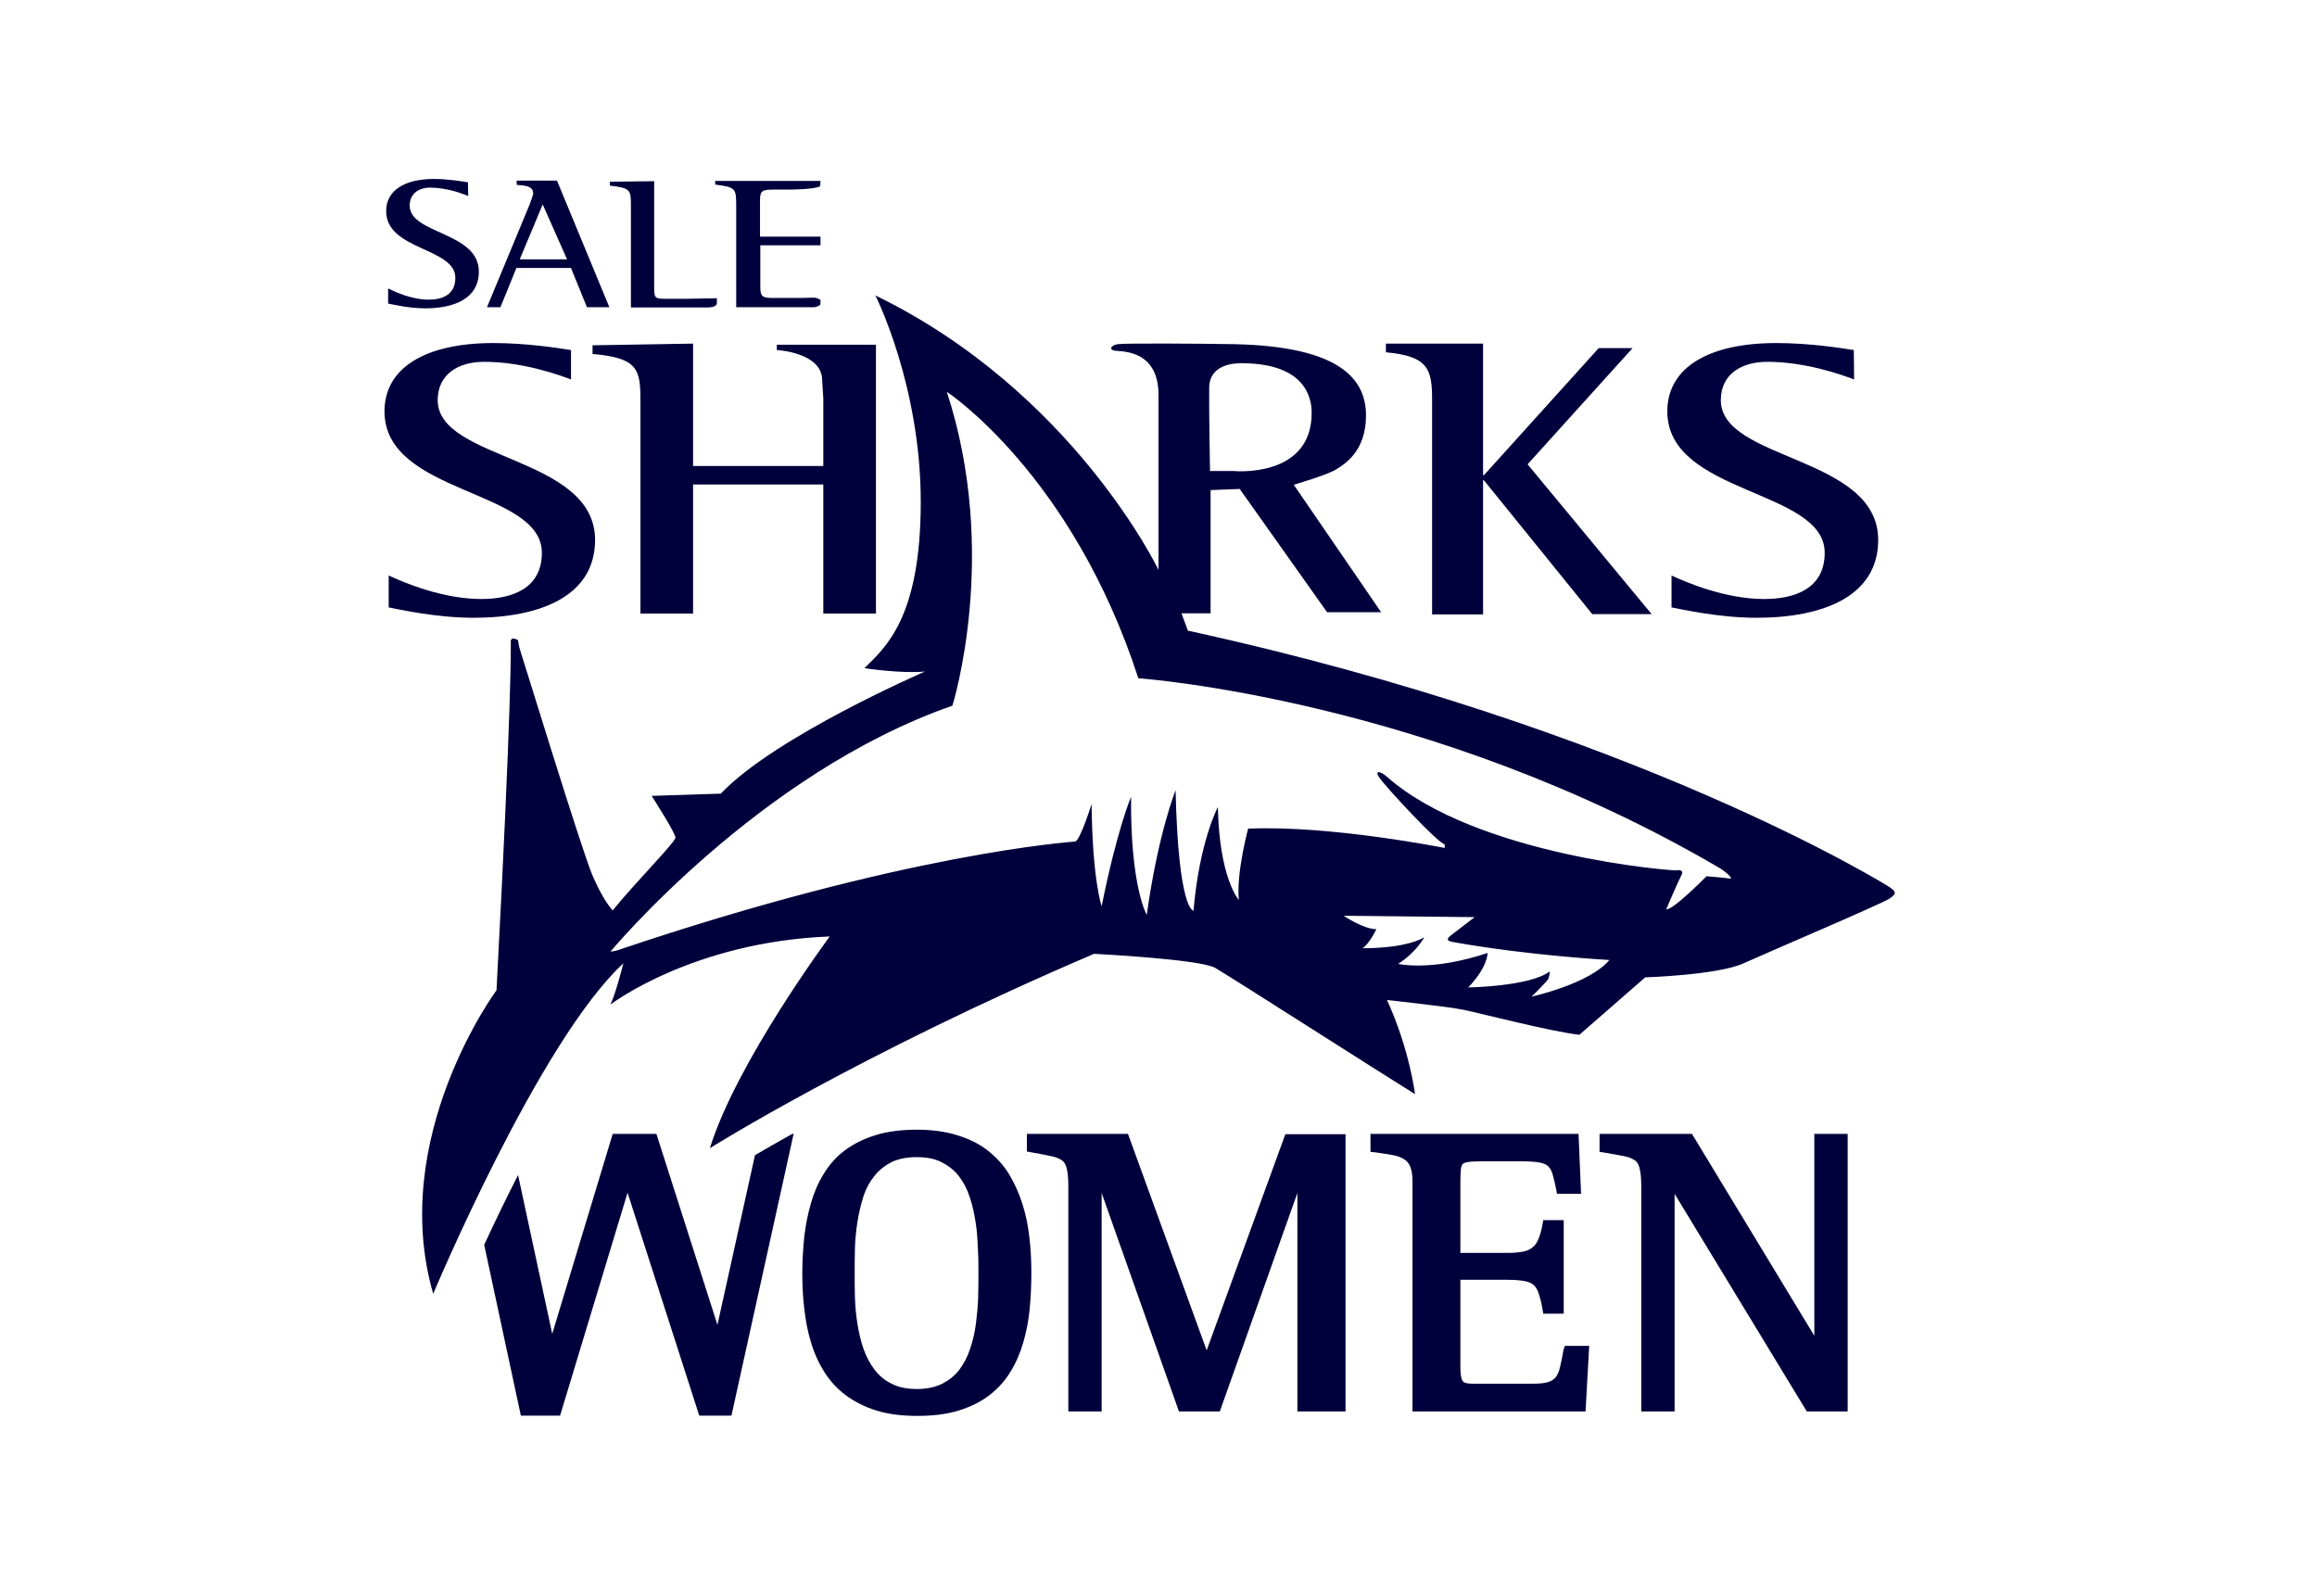
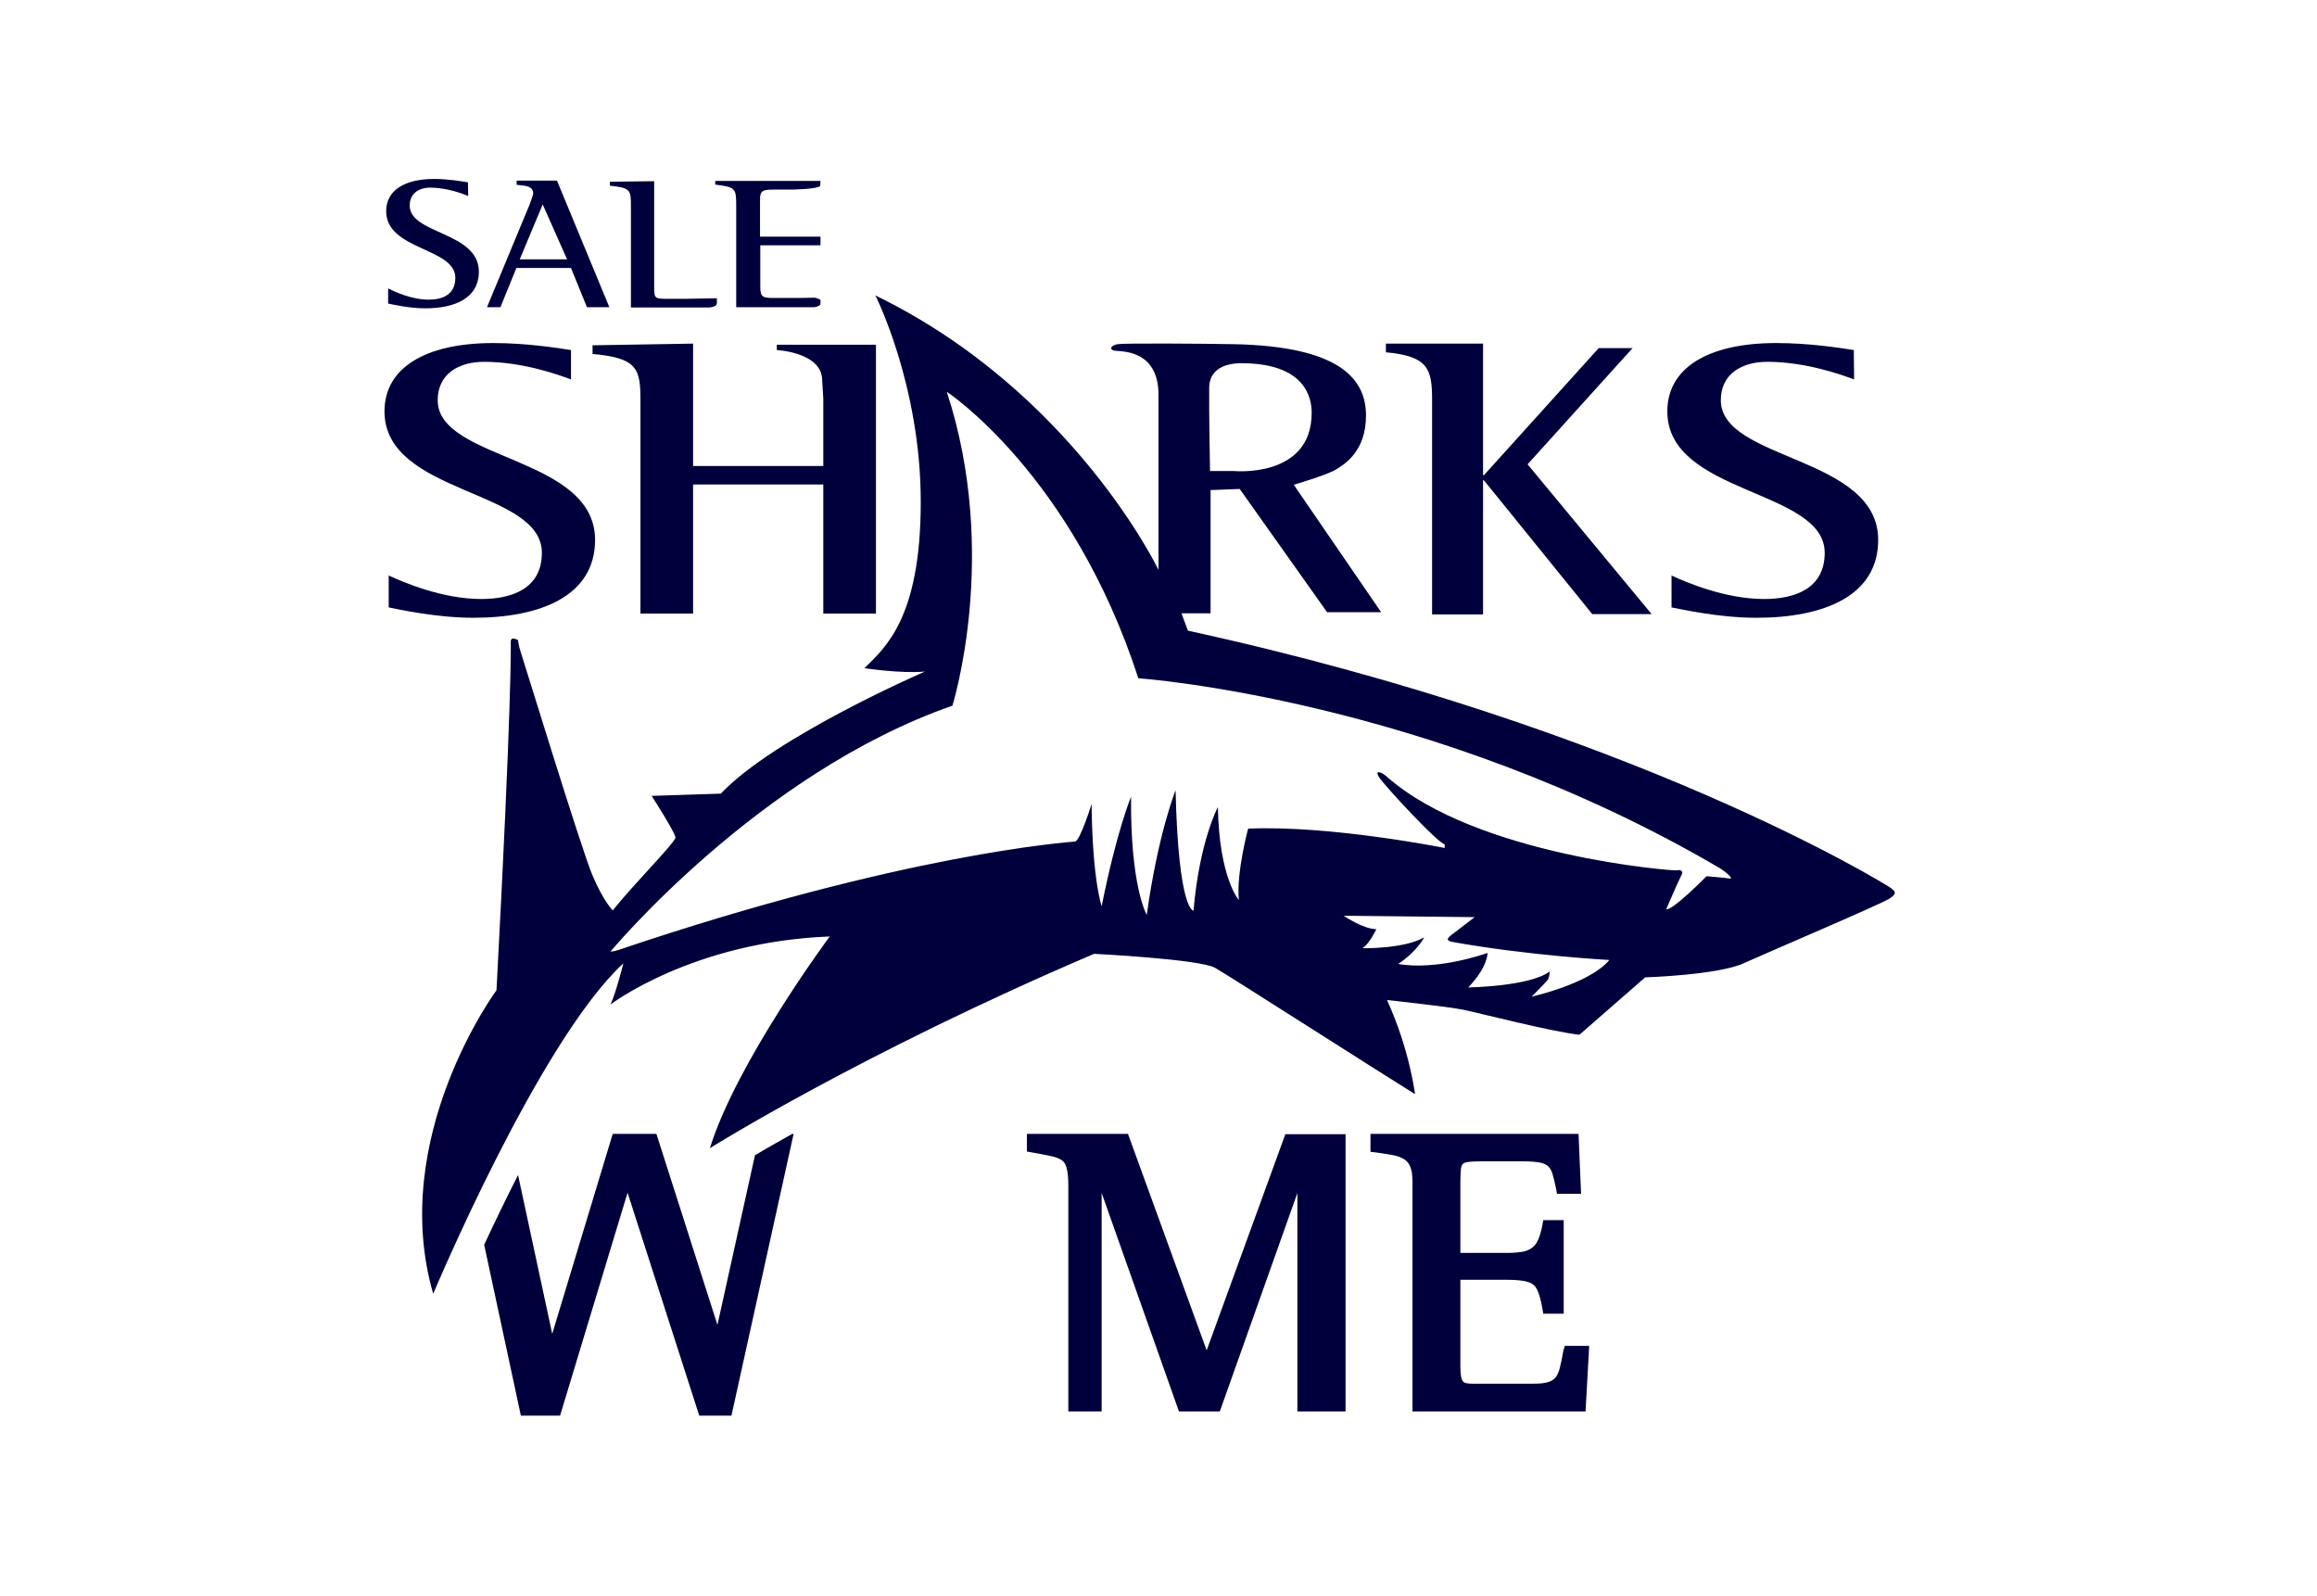
<svg xmlns="http://www.w3.org/2000/svg" version="1.1" id="Layer_1" x="0px" y="0px" viewBox="0 0 827.4 569.8" style="enable-background:new 0 0 827.4 569.8;" xml:space="preserve">
  <style type="text/css">
	.st0{fill:#00003C;}
</style>
  <g>
    <path class="st0" d="M167.2,70c-2.1-0.9-7.7-3-13.6-3c-4,0-7.3,2.1-7.3,6.4c0,10.3,24.7,9.3,24.7,23.6c0,9.5-8.6,13.1-19.1,13.1   c-5.9,0-11.7-1.4-13.3-1.7V103c2.4,1.2,8.4,4,14.5,4c4.8,0,9.5-1.7,9.5-7.8c0-10.8-24.7-9.8-24.7-23.8c0-7.3,6.4-11.5,17.1-11.5   c5.2,0,10.2,0.9,12.1,1.2L167.2,70L167.2,70z" />
    <path class="st0" d="M203.9,135.5c-4.7-1.8-17.5-6.3-31-6.3c-9.2,0-16.6,4.4-16.6,13.7c0,21.7,56.2,19.8,56.2,49.9   c0,20.1-19.6,27.8-43.4,27.8c-13.3,0-26.7-3-30.3-3.7v-11.4c5.4,2.5,19.2,8.4,33.1,8.4c10.9,0,21.6-3.7,21.6-16.5   c0-22.8-56.2-20.7-56.2-50.5c0-15.5,14.5-24.4,38.9-24.4c11.9,0,23.2,1.8,27.7,2.5L203.9,135.5L203.9,135.5z" />
    <path class="st0" d="M662.1,135.5c-4.7-1.8-17.5-6.3-31-6.3c-9.2,0-16.6,4.4-16.6,13.7c0,21.7,56.2,19.8,56.2,49.9   c0,20.1-19.6,27.8-43.5,27.8c-13.3,0-26.6-3-30.3-3.7v-11.4c5.4,2.5,19.2,8.4,33.1,8.4c10.9,0,21.6-3.7,21.6-16.5   c0-22.8-56.2-20.7-56.2-50.5c0-15.5,14.5-24.4,38.9-24.4c12,0,23.2,1.8,27.7,2.5L662.1,135.5L662.1,135.5z" />
    <path class="st0" d="M189.1,73.1c0.4-1.1,1.3-3.5,1.3-4c0-2.7-2.8-2.8-5.9-3.1v-1.5h14.4l18.7,45.2h-8l-5.7-14h-19.5l-5.7,14h-4.8   L189.1,73.1z M185.6,92.6h16.9L193.8,73L185.6,92.6z" />
    <path class="st0" d="M256,106.5v1.7c0,1.7-3.4,1.6-3.4,1.6h-27.3V73.3c0-5.5-0.2-6.2-7.5-7v-1.4l15.8-0.2v37.1c0,4.9,0,4.9,5,4.9   h6.4L256,106.5z" />
    <path class="st0" d="M290.7,106.3c1.1,0,2.3,0.8,2.3,0.8s0,0.6,0,1.4c0,0.8-2.1,1.2-2.1,1.2h-28V73.7c0-6.6-0.2-6.8-7.5-7.8v-1.3   h37.6l-0.1,1.8c-1.1,1.2-10.4,1.3-10.4,1.3h-6.1c-3.9,0-5,0.3-5,3.5v13.3H293v3.1h-21.5v14.9c0,3.7,1,3.9,5,3.9h8.7   C285.2,106.4,289.5,106.3,290.7,106.3z" />
    <path class="st0" d="M293.6,135.8c0-10-16.2-10.8-16.2-10.8v-1.9H294h18.8v96H294V173h-46.5v46.1h-18.8v-76.2   c0-11.1-1-15.1-17.1-16.5v-3.1l35.9-0.6v43.7H294v-24.1L293.6,135.8z" />
    <path class="st0" d="M511.4,142.9c0-11.1-1.3-15.7-16.5-17.1v-3.1l34.7,0v47h0.3l41-45.4H583l-37.5,41.5l44.3,53.5h-21.2   l-38.7-47.8h-0.3v47.9h-18.2L511.4,142.9L511.4,142.9z" />
    <path class="st0" d="M186,233c0.8,2.3,21.6,70.2,25.5,79.4c3.9,9.3,7.3,12.7,7.3,12.7c7.7-9.6,21.6-23.5,22.4-25.9   c0.4-1.2-8.5-15-8.5-15l24.7-0.8c19.3-20.4,72.9-43.6,72.9-43.6c-8.5,0.8-21.6-1.2-21.6-1.2c7.3-7.3,20.1-17.7,20.1-59.4   s-16.2-73.7-16.2-73.7c70.6,34.3,101.1,98,101.1,98s0-52.1,0-62.5c0-16.6-13.9-15.4-15.8-15.8c-1.9-0.4-1.2-1.9,1.2-2.3   c2.3-0.4,30.5-0.2,41.6,0c38.2,0.8,47.1,12.7,47.1,25.5s-7.7,17.4-10.8,19.3c-3.1,1.9-15,5.4-15,5.4l31.2,45.5h-19.3l-31.2-44   l-10.4,0.4v44h-10.4l2.3,6.2C583.7,260,673.5,315.9,675.1,317c1.5,1.2,2.7,1.9-0.4,3.9s-42.8,18.9-52.1,23.1   c-9.3,4.2-35.1,5-35.1,5L564,369.5c-10-1.1-35.5-7.7-41.3-8.9s-27.4-3.5-27.4-3.5c8.1,17.7,10,33.6,10,33.6   c-13.1-8.1-66-42-71.4-45.1c-5.4-3.1-43.2-5-43.2-5C307.5,376.1,253.5,410,253.5,410c9.6-30.9,42.8-75.6,42.8-75.6   c-49,1.9-78.3,24.3-78.3,24.3c1.9-3.9,4.6-14.7,4.6-14.7c-30.1,27.8-67.9,118-67.9,118c-16.2-55.9,22.6-108.4,22.6-108.4   c5.5-103.4,5.1-122.4,5.1-124.5c0-2.1,2.6-0.5,2.6-0.5S185.2,230.7,186,233z M526.6,327.5l-46.8-0.5c0,0,7.1,4.8,11.7,4.8   c0,0-2.5,5.3-5,6.8c0,0,14.9,0.3,22.1-3.9c0,0-2.6,5.1-9.3,9.5c0,0,11.8,2.8,31.9-3.9c0,0,0.2,4.9-6.9,12.3c0,0,21.9-0.3,29.1-5.7   c0,0,0,2.1-0.8,3.1c-0.8,1-4.6,4.9-5.7,5.9c0,0,20.8-4.6,27.8-13.1c0,0-28.3-1.5-55.8-6.4c-3.6-0.6-1.3-2,0.8-3.6   C521.7,331.3,526.6,327.5,526.6,327.5z M220.6,339.3c102.6-34.7,161.5-38.6,163.3-38.8c1.8-0.2,5.9-13.4,5.9-13.4   c0.3,27.3,3.6,36.5,3.6,36.5c5.4-27,10.5-39.1,10.5-39.1c-0.3,32.1,5.6,42.2,5.6,42.2c4.1-29.3,10.3-44.5,10.3-44.5   c1,43.2,6.4,43,6.4,43c2.1-24.7,8.7-37,8.7-37c0.5,25.5,7.5,33.2,7.5,33.2c-1-9.5,3.3-25.5,3.3-25.5c29.3-1.3,70.2,6.9,70.2,6.9   v-1.3c-2.6-0.5-21.6-21.1-23.4-23.9c-1.8-2.8,0.7-2.1,2.8-0.2c32.1,28.3,102.8,33.7,103.6,33.4c0.8-0.3,2.6,0,1.5,1.8   c-1,1.8-5.4,12.1-5.4,12.1c2.3,0.5,14.4-11.8,14.4-11.8s6.4,0.5,8.2,0.8c1.8,0.3-1.4-2.4-3.3-3.6   c-103.4-60.7-207.8-67.9-207.8-67.9c-23.7-73-68.4-102.3-68.4-102.3c19,58.1,2,112.1,2,112.1C270.9,276.1,218,339.8,218,339.8   S219.5,339.7,220.6,339.3z M432.1,168.2h8.5c0,0,27.8,2.7,27.8-20.8c0-5.4-2.3-17.4-24.3-17.7c-3.5-0.1-12.3,0.4-12.3,8.9   C431.7,147,432.1,168.2,432.1,168.2z" />
-     <path class="st0" d="M365.1,429.9c-1.2-3.8-2.8-7.3-4.7-10.5c-2-3.3-4.6-6.1-7.6-8.5s-6.7-4.2-10.9-5.5c-4.1-1.3-9-2-14.4-2   c-5.5,0-10.5,0.6-14.7,1.9c-4.2,1.3-7.9,3.1-11,5.4c-3.1,2.3-5.6,5.1-7.6,8.4c-2,3.2-3.5,6.7-4.6,10.5c-1.1,3.8-1.9,7.8-2.4,12   c-0.4,4.2-0.7,8.5-0.7,12.9c0,4.4,0.2,8.7,0.7,12.8c0.5,4.2,1.2,8.2,2.4,12c1.1,3.8,2.7,7.3,4.7,10.5c2,3.2,4.6,6.1,7.7,8.4   s6.8,4.2,11,5.5c4.2,1.3,9.1,1.9,14.6,1.9c5.5,0,10.5-0.6,14.7-1.9c4.2-1.3,7.9-3.1,10.9-5.4c3-2.3,5.6-5.1,7.6-8.4   c2-3.2,3.5-6.7,4.6-10.5c1.1-3.7,1.9-7.8,2.3-12c0.4-4.2,0.6-8.5,0.6-12.8c0-4.3-0.2-8.5-0.7-12.7   C367.1,437.6,366.3,433.6,365.1,429.9z M349.4,454.5c0,2.7,0,5.6-0.1,8.8c-0.1,3.1-0.4,6.2-0.8,9.4c-0.4,3.1-1.1,6.1-2.1,9   c-0.9,2.8-2.2,5.2-3.8,7.4c-1.6,2.1-3.6,3.7-6.1,5c-2.4,1.2-5.5,1.9-9,1.9c-3.6,0-6.7-0.6-9.1-1.9c-2.5-1.2-4.5-2.9-6.1-5   c-1.6-2.1-2.9-4.6-3.9-7.3c-1-2.9-1.7-5.9-2.2-9c-0.5-3.1-0.8-6.3-0.9-9.4c-0.1-3.1-0.1-6.1-0.1-8.8c0-2.7,0-5.7,0.1-8.9   c0.1-3.1,0.4-6.3,0.9-9.4c0.5-3.1,1.2-6.1,2.1-9c0.9-2.8,2.2-5.2,3.9-7.3c1.6-2.1,3.7-3.7,6.1-5c2.5-1.2,5.5-1.8,9.1-1.8   c3.6,0,6.6,0.6,9,1.9c2.4,1.2,4.5,2.9,6.1,5c1.6,2.1,2.9,4.6,3.8,7.4c1,2.9,1.6,5.9,2.1,9c0.5,3.1,0.7,6.3,0.8,9.4   C349.4,448.9,349.4,451.8,349.4,454.5z" />
    <path class="st0" d="M430.9,482.2l-28.1-77.3h-36.1v6.3l1.7,0.3c2.9,0.5,5.4,1,7.2,1.4c1.6,0.3,2.8,0.9,3.7,1.5   c0.8,0.6,1.3,1.5,1.6,2.7c0.4,1.5,0.6,3.6,0.6,6.5v80.4h11.9v-78l27.6,78h14.6l27.7-78v78h17.2v-99H459L430.9,482.2z" />
    <path class="st0" d="M558.3,482.2c-0.4,2.3-0.8,4.3-1.2,5.9c-0.3,1.4-0.8,2.6-1.4,3.5c-0.6,0.8-1.4,1.4-2.5,1.8   c-1.3,0.5-3.2,0.7-5.7,0.7h-16c-2.2,0-4.1,0-5.6,0c-1.2,0-2.2-0.1-2.9-0.4c-0.3-0.1-0.7-0.4-1-1.2c-0.2-0.6-0.5-1.9-0.5-4.5v-31   h16.8c2.7,0,4.8,0.2,6.3,0.5c1.3,0.3,2.4,0.7,3.1,1.4c0.7,0.6,1.3,1.6,1.7,2.8c0.5,1.4,1,3.3,1.4,5.6l0.3,1.8h7.3v-33.4h-7.3   l-0.3,1.7c-0.4,2.1-0.9,3.9-1.5,5.2c-0.5,1.2-1.1,2.1-2,2.8c-0.8,0.7-1.9,1.2-3.2,1.5c-1.5,0.3-3.5,0.5-5.8,0.5h-16.8v-25.6   c0-1.8,0.1-3.3,0.2-4.4c0.1-0.8,0.3-1.3,0.6-1.7c0.4-0.4,1-0.6,1.6-0.7c1.1-0.2,2.6-0.3,4.6-0.3h15.6c2.6,0,4.6,0.2,6.1,0.5   c1.2,0.3,2.1,0.7,2.7,1.3c0.6,0.6,1.2,1.6,1.5,2.7c0.4,1.4,0.9,3.3,1.3,5.4l0.3,1.7h8.6l-0.9-21.4h-74.3v6.4l1.8,0.2   c2.4,0.3,4.5,0.7,6.3,1c1.6,0.3,2.9,0.8,4,1.5c0.9,0.6,1.6,1.4,2.1,2.6c0.5,1.2,0.8,3,0.8,5.2V504h61.8l1.3-23.4h-8.7L558.3,482.2z   " />
-     <path class="st0" d="M647.9,404.9V477l-43.7-72.1h-33v6.4l1.8,0.3c2.9,0.5,5.3,0.9,7.2,1.3c1.6,0.3,2.8,0.9,3.7,1.5   c0.8,0.6,1.3,1.5,1.6,2.8c0.4,1.5,0.6,3.7,0.6,6.5V504H598v-77.7l47.2,77.7h14.6v-99.1H647.9z" />
    <path class="st0" d="M269.6,412.5l-13.4,60.6l-21.8-68.2h-15.6l-21.6,71.4L185,419.6c-4.6,9-8.7,17.6-12.1,24.9l13.1,61h14   l24.1-79.6l25.6,79.6h11.5l22.2-100.6h-0.5C277.7,407.8,273.2,410.4,269.6,412.5z" />
  </g>
</svg>